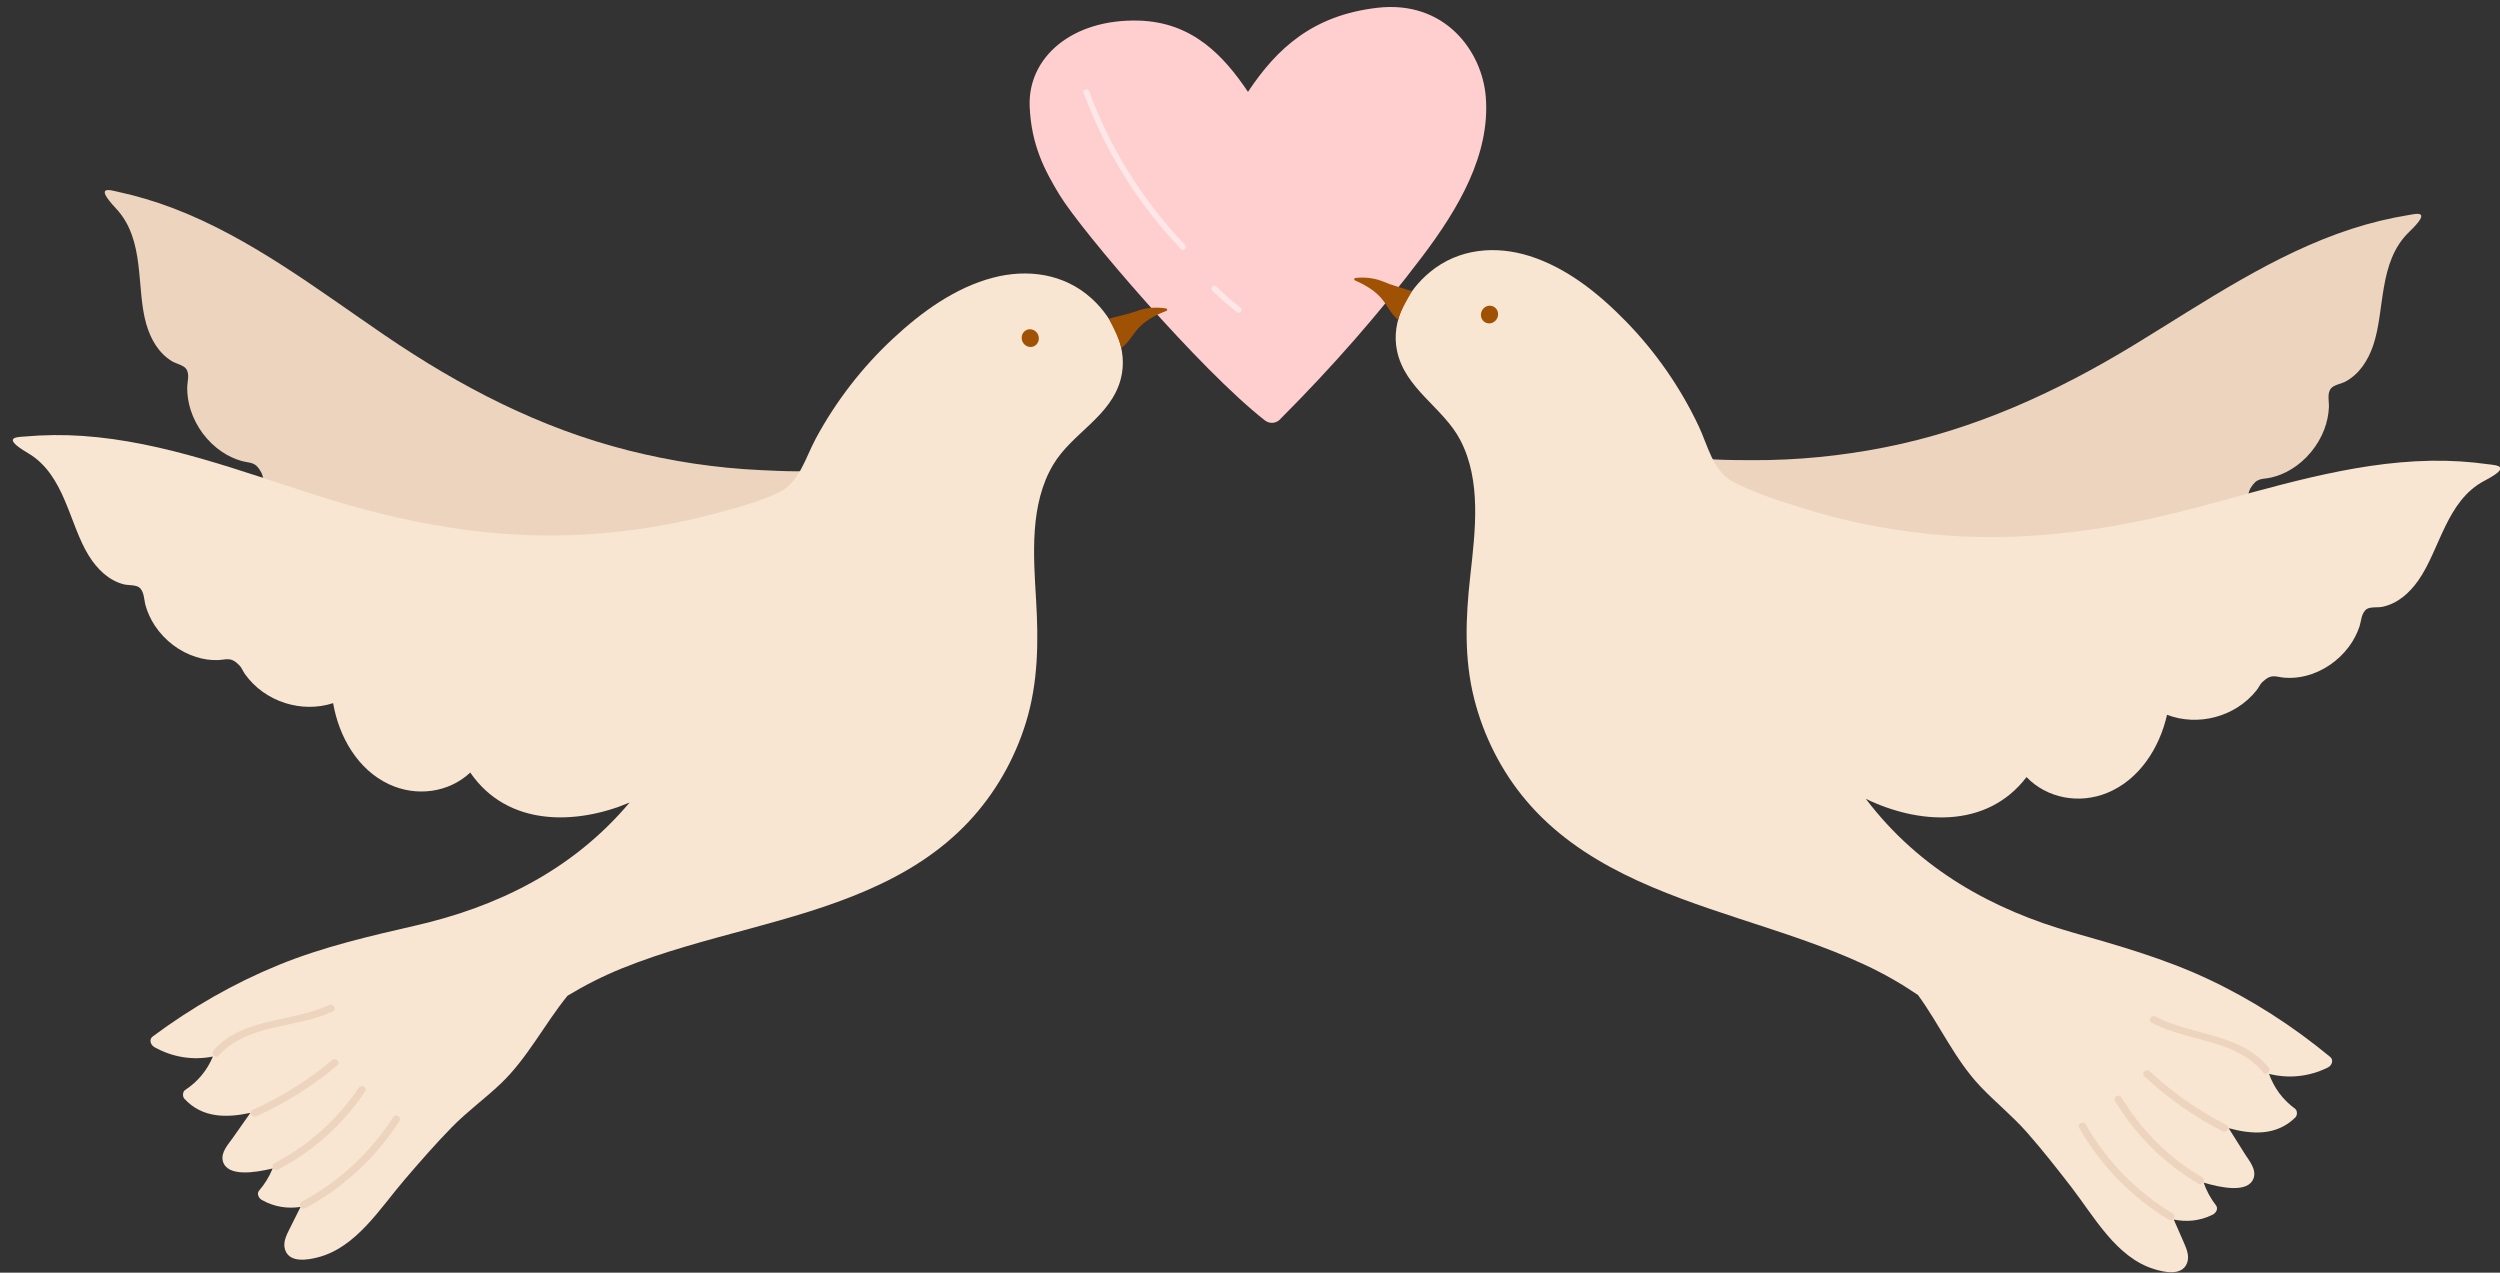
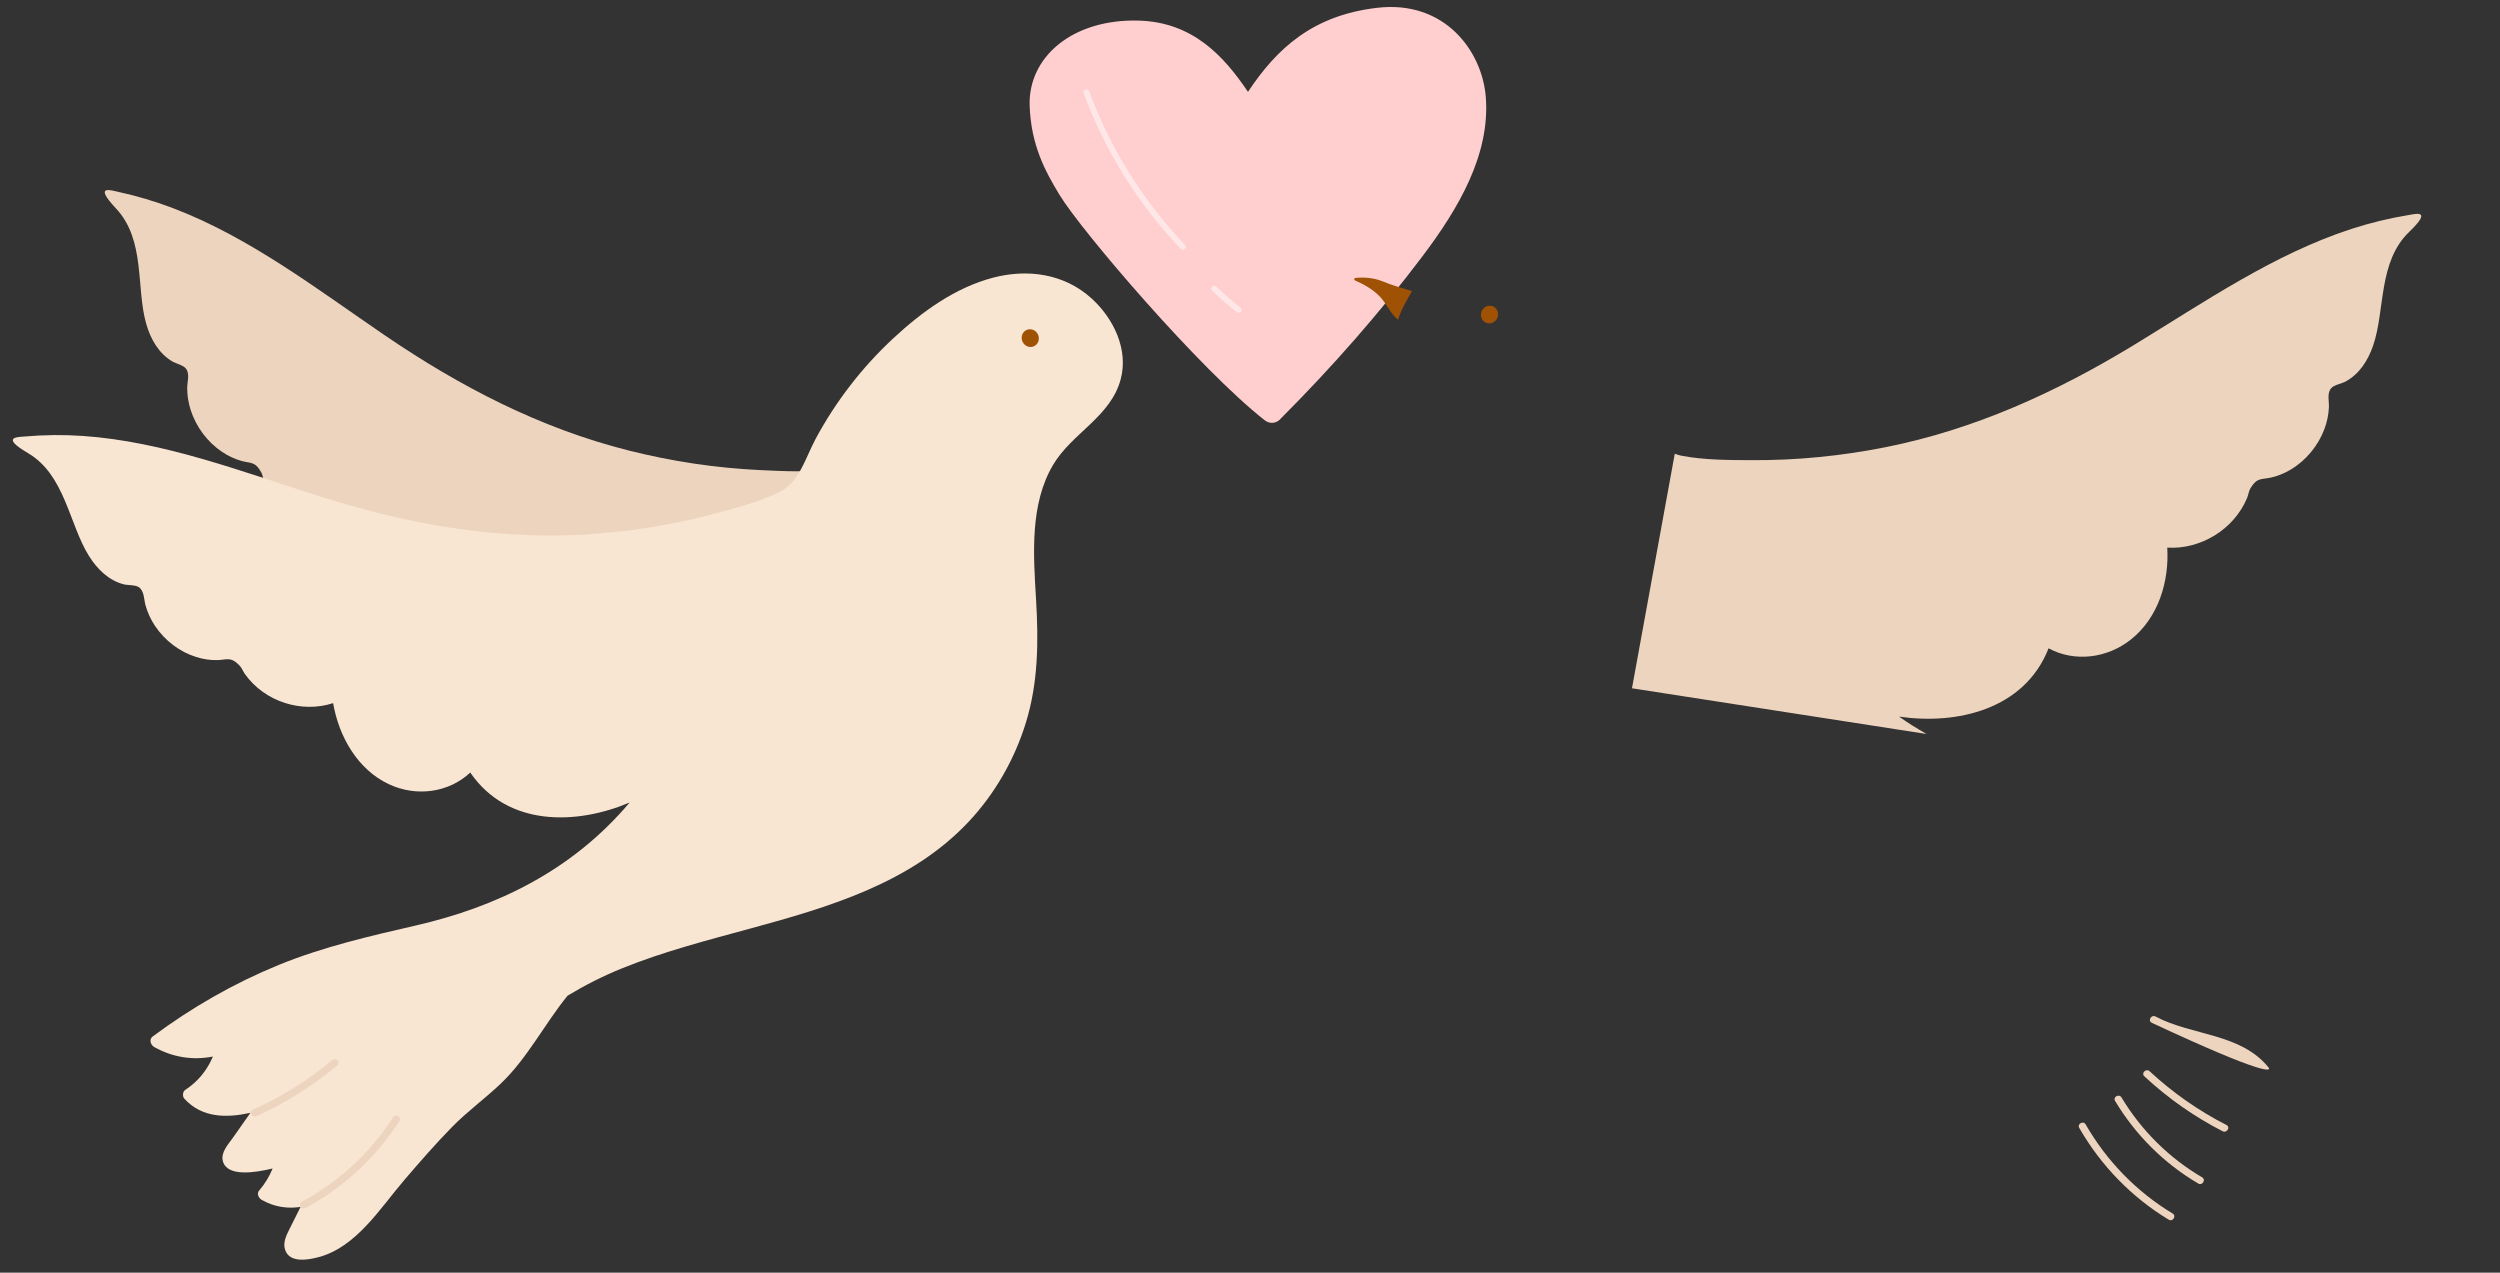
<svg xmlns="http://www.w3.org/2000/svg" height="218.7" preserveAspectRatio="xMidYMid meet" version="1.0" viewBox="-2.2 -1.2 429.6 218.7" width="429.6" zoomAndPan="magnify">
  <rect x="-2.2" y="-1.2" width="429.6" height="218.7" fill="#333333" stroke="none" />
  <defs>
    <clipPath id="a">
-       <path d="M 237 41 L 427.469 41 L 427.469 217.422 L 237 217.422 Z M 237 41" />
-     </clipPath>
+       </clipPath>
  </defs>
  <g>
    <g id="change1_1">
      <path d="M 234.395 0.148 C 223.414 1.449 217.242 7.066 212.254 14.586 C 208.121 8.445 202.766 2.594 193.465 2.34 C 182.031 2.027 174.406 8.66 174.738 17.062 C 175.004 23.738 177.336 28.105 179.852 32.262 C 183.609 38.469 204.02 62.324 215.133 71.023 C 216.16 71.828 217.398 71.434 217.98 70.621 L 218.012 70.598 C 226.789 61.805 234.91 52.535 242.191 42.898 C 248.461 34.602 253.902 25.332 253.117 15.445 C 252.492 7.609 246.086 -1.242 234.395 0.148" fill="#ffcfcf" />
    </g>
    <g id="change2_1">
      <path d="M 201.051 41.727 C 200.934 41.727 200.812 41.68 200.707 41.57 C 193.355 33.871 187.676 24.734 184 14.746 C 183.867 14.387 184.156 14.156 184.465 14.156 C 184.672 14.156 184.883 14.262 184.973 14.504 C 188.59 24.324 194.211 33.312 201.434 40.879 C 201.777 41.234 201.43 41.727 201.051 41.727" fill="#ffe7e7" />
    </g>
    <g id="change2_2">
      <path d="M 210.629 52.547 C 210.539 52.547 210.457 52.523 210.387 52.469 C 208.883 51.305 207.449 50.059 206.098 48.723 C 205.742 48.371 206.094 47.883 206.484 47.883 C 206.602 47.883 206.723 47.926 206.828 48.031 C 208.117 49.305 209.48 50.504 210.914 51.613 C 211.129 51.781 211.23 52.055 211.074 52.305 C 210.988 52.449 210.805 52.547 210.629 52.547" fill="#ffe7e7" />
    </g>
    <g id="change3_1">
      <path d="M 22.934 54.48 C 23.676 57.059 25.043 59.477 27.359 60.879 C 27.98 61.254 29.285 61.551 29.738 62.121 C 30.461 63.027 29.977 64.402 29.969 65.418 C 29.961 66.703 30.164 67.984 30.555 69.219 C 31.477 72.129 33.422 74.742 35.918 76.422 C 36.969 77.133 38.109 77.676 39.316 78.012 C 40.906 78.453 41.684 78.055 42.738 80.055 C 42.969 80.488 43.039 81.223 43.203 81.68 C 45.207 87.32 50.848 91.004 56.477 90.938 C 55.832 96.715 57.371 103 61.867 106.992 C 65.828 110.512 71.422 111.434 75.957 109.262 C 79.555 120.027 91.078 123.238 101.02 122.297 C 99.418 123.316 97.785 124.207 96.141 125.043 L 147.105 119.789 L 141.82 79.152 C 141.469 79.27 141.109 79.379 140.723 79.434 C 136.758 80 132.473 79.766 128.465 79.582 C 120.836 79.23 113.203 78.078 105.738 76.191 C 90.637 72.379 76.938 65.289 63.914 56.414 C 52.27 48.473 40.82 39.668 27.691 34.633 C 24.508 33.41 21.254 32.441 17.945 31.73 C 16.77 31.48 13.891 30.531 17.723 34.609 C 22.844 40.059 21.141 48.266 22.934 54.48" fill="#edd4be" />
    </g>
    <g id="change4_2">
      <path d="M 185.41 50.113 C 180.656 45.777 174.328 44.984 168.488 46.504 C 161.93 48.215 156.188 52.391 151.266 56.969 C 145.965 61.898 141.445 67.73 137.969 74.191 C 136.195 77.484 135.172 81.707 131.656 83.398 C 128.059 85.129 123.934 86.18 120.082 87.195 C 112.754 89.129 105.207 90.285 97.605 90.684 C 82.23 91.492 67.277 88.715 52.461 84.004 C 39.215 79.789 25.906 74.676 12.062 73.715 C 8.707 73.48 5.352 73.516 2.02 73.812 C 0.836 73.918 -2.156 73.859 2.613 76.664 C 8.984 80.41 9.66 88.859 13.09 94.34 C 14.516 96.613 16.484 98.547 19.066 99.211 C 19.762 99.391 21.078 99.289 21.668 99.707 C 22.605 100.367 22.531 101.844 22.809 102.828 C 23.16 104.074 23.711 105.254 24.422 106.332 C 26.105 108.871 28.68 110.82 31.512 111.703 C 32.711 112.078 33.941 112.266 35.176 112.23 C 36.805 112.184 37.434 111.57 38.988 113.188 C 39.328 113.543 39.598 114.227 39.883 114.625 C 43.355 119.484 49.727 121.371 55.043 119.625 C 56.043 125.41 59.254 131.035 64.629 133.559 C 69.363 135.781 74.922 135.012 78.609 131.555 C 85.023 140.902 96.84 140.582 105.992 136.707 C 96.105 148.445 83.07 154.652 69.355 157.812 C 61.324 159.664 53.328 161.496 45.688 164.617 C 37.977 167.77 30.727 171.934 24.031 176.914 C 23.355 177.418 23.688 178.379 24.328 178.738 C 27.52 180.523 30.996 181.027 34.387 180.355 C 33.387 182.73 31.809 184.664 29.613 186.105 C 29.176 186.395 29.125 187.207 29.48 187.602 C 32.559 190.977 36.844 190.902 40.832 190.027 C 39.828 191.461 38.82 192.891 37.816 194.32 C 37.043 195.418 35.668 196.844 36.109 198.379 C 36.883 201.062 41.613 200.328 44.648 199.59 C 44.082 200.969 43.332 202.223 42.328 203.387 C 41.852 203.938 42.277 204.715 42.809 205.012 C 45.016 206.242 47.27 206.527 49.449 206.195 C 48.82 207.445 48.188 208.691 47.57 209.949 C 47.039 211.027 46.367 212.285 46.789 213.559 C 47.559 215.887 50.711 215.297 52.414 214.863 C 59.012 213.18 63.113 206.426 67.328 201.512 C 69.957 198.449 72.617 195.391 75.434 192.508 C 78.07 189.809 81.098 187.629 83.82 185.039 C 88.434 180.652 91.328 174.824 95.328 169.902 C 98.305 168.098 101.426 166.52 104.715 165.188 C 111.82 162.316 119.266 160.395 126.652 158.383 C 140.172 154.703 154.371 150.562 164.289 139.969 C 168.754 135.199 172.125 129.348 174.09 122.98 C 176.207 116.109 176.27 109.086 175.84 101.863 C 175.375 94.109 174.738 85.484 178.766 78.676 C 181.988 73.23 188.684 70.43 190.391 63.934 C 191.73 58.848 189.164 53.539 185.41 50.113" fill="#f8e5d2" />
    </g>
    <g id="change5_1">
-       <path d="M 198.191 51.805 C 196.613 51.543 194.848 51.648 193.367 52.176 C 191.762 52.754 190.547 52.996 188.344 53.566 C 188.344 53.566 190.207 57.008 190.48 58.602 C 191.91 57.57 192.531 56.004 193.801 54.805 C 195.07 53.602 196.645 52.828 198.254 52.211 C 198.449 52.137 198.387 51.836 198.191 51.805" fill="#a05204" />
-     </g>
+       </g>
    <g id="change5_2">
      <path d="M 176.184 56.32 C 176.52 57.098 176.191 57.988 175.449 58.312 C 174.707 58.633 173.836 58.262 173.496 57.484 C 173.16 56.703 173.488 55.812 174.23 55.492 C 174.973 55.172 175.848 55.539 176.184 56.32" fill="#a05204" />
    </g>
    <g id="change3_2">
-       <path d="M 45.539 199.797 C 51.586 196.668 56.742 192.008 60.539 186.363 C 60.992 185.691 59.922 185.031 59.473 185.699 C 55.789 191.172 50.789 195.664 44.93 198.699 C 44.215 199.07 44.82 200.172 45.539 199.797" fill="#edd4be" />
-     </g>
+       </g>
    <g id="change3_3">
      <path d="M 50.266 206.402 C 56.84 202.891 62.406 197.699 66.438 191.441 C 66.879 190.762 65.809 190.102 65.371 190.781 C 61.449 196.863 56.047 201.891 49.66 205.305 C 48.949 205.684 49.551 206.785 50.266 206.402" fill="#edd4be" />
    </g>
    <g id="change3_4">
      <path d="M 41.84 190.609 C 46.863 188.355 51.543 185.402 55.762 181.867 C 56.383 181.344 55.516 180.438 54.898 180.957 C 50.758 184.426 46.16 187.301 41.23 189.512 C 40.492 189.84 41.102 190.941 41.84 190.609" fill="#edd4be" />
    </g>
    <g id="change3_5">
-       <path d="M 35.383 180.18 C 40.328 174.668 48.68 175.547 54.973 172.613 C 55.707 172.27 55.098 171.172 54.367 171.512 C 47.922 174.516 39.609 173.59 34.516 179.27 C 33.977 179.867 34.84 180.785 35.383 180.18" fill="#edd4be" />
-     </g>
+       </g>
    <g id="change3_6">
      <path d="M 405.59 58.211 C 404.715 60.746 403.223 63.094 400.84 64.371 C 400.199 64.715 398.883 64.945 398.402 65.492 C 397.633 66.359 398.047 67.758 398 68.773 C 397.945 70.059 397.676 71.324 397.223 72.539 C 396.152 75.398 394.074 77.906 391.496 79.457 C 390.41 80.113 389.246 80.598 388.023 80.871 C 386.41 81.23 385.652 80.797 384.5 82.738 C 384.246 83.16 384.141 83.887 383.953 84.34 C 381.66 89.867 375.84 93.258 370.223 92.902 C 370.57 98.703 368.711 104.902 364.016 108.66 C 359.883 111.973 354.246 112.609 349.828 110.203 C 345.684 120.773 334.012 123.391 324.133 121.941 C 325.68 123.043 327.266 124.016 328.863 124.93 L 278.238 117.074 L 285.594 76.766 C 285.941 76.898 286.293 77.023 286.676 77.098 C 290.605 77.871 294.898 77.855 298.91 77.875 C 306.551 77.914 314.227 77.156 321.781 75.652 C 337.059 72.617 351.102 66.242 364.562 58.043 C 376.598 50.711 388.48 42.5 401.852 38.145 C 405.094 37.09 408.395 36.289 411.734 35.746 C 412.922 35.555 415.848 34.758 411.809 38.633 C 406.414 43.809 407.695 52.098 405.59 58.211" fill="#edd4be" />
    </g>
    <g clip-path="url(#a)" id="change4_1">
      <path d="M 237.863 59.082 C 239.238 65.652 245.781 68.793 248.723 74.398 C 252.395 81.402 251.316 89.98 250.457 97.707 C 249.656 104.895 249.359 111.91 251.125 118.883 C 252.758 125.344 255.824 131.359 260.039 136.348 C 269.402 147.438 283.371 152.297 296.688 156.668 C 303.961 159.055 311.297 161.355 318.246 164.586 C 321.465 166.082 324.496 167.82 327.383 169.777 C 331.121 174.895 333.715 180.863 338.098 185.48 C 340.684 188.207 343.598 190.539 346.09 193.367 C 348.754 196.391 351.258 199.582 353.727 202.777 C 357.684 207.902 361.434 214.855 367.934 216.875 C 369.613 217.395 372.73 218.145 373.617 215.859 C 374.105 214.605 373.5 213.316 373.027 212.215 C 372.473 210.93 371.902 209.648 371.34 208.367 C 373.5 208.812 375.766 208.645 378.031 207.527 C 378.578 207.258 379.043 206.504 378.594 205.926 C 377.656 204.715 376.969 203.426 376.473 202.02 C 379.465 202.91 384.152 203.887 385.062 201.246 C 385.582 199.734 384.281 198.238 383.566 197.105 C 382.637 195.625 381.703 194.145 380.773 192.664 C 384.715 193.742 388.984 194.035 392.234 190.82 C 392.609 190.445 392.602 189.633 392.18 189.32 C 390.059 187.77 388.582 185.758 387.707 183.332 C 391.055 184.18 394.555 183.852 397.832 182.234 C 398.492 181.91 398.875 180.965 398.223 180.426 C 391.793 175.109 384.766 170.582 377.227 167.039 C 369.758 163.531 361.859 161.289 353.934 159.031 C 340.402 155.176 327.699 148.309 318.426 136.074 C 327.371 140.414 339.156 141.344 346.039 132.336 C 349.547 135.973 355.059 137.027 359.898 135.051 C 365.395 132.805 368.891 127.352 370.184 121.629 C 375.402 123.641 381.863 122.086 385.582 117.406 C 385.887 117.027 386.191 116.355 386.547 116.02 C 388.184 114.48 388.777 115.129 390.402 115.258 C 391.637 115.359 392.875 115.234 394.09 114.922 C 396.965 114.184 399.633 112.367 401.445 109.918 C 402.215 108.875 402.824 107.73 403.238 106.504 C 403.562 105.531 403.566 104.055 404.535 103.441 C 405.145 103.055 406.453 103.227 407.156 103.082 C 409.773 102.551 411.84 100.719 413.379 98.523 C 417.086 93.227 418.191 84.82 424.746 81.406 C 429.656 78.848 426.664 78.754 425.484 78.59 C 422.172 78.121 418.824 77.914 415.461 77.977 C 401.582 78.227 388.035 82.652 374.59 86.184 C 359.551 90.129 344.473 92.137 329.16 90.547 C 321.59 89.758 314.109 88.215 306.891 85.906 C 303.098 84.695 299.031 83.438 295.527 81.523 C 292.105 79.656 291.297 75.387 289.695 72.008 C 286.555 65.375 282.34 59.32 277.297 54.125 C 272.613 49.301 267.094 44.836 260.633 42.793 C 254.879 40.977 248.52 41.441 243.551 45.531 C 239.621 48.762 236.789 53.934 237.863 59.082" fill="#f8e5d2" />
    </g>
    <g id="change5_3">
      <path d="M 230.613 46.969 C 232.191 47.668 233.723 48.52 234.93 49.785 C 236.133 51.051 236.676 52.645 238.051 53.75 C 238.406 52.172 240.441 48.828 240.441 48.828 C 238.27 48.148 237.07 47.844 235.496 47.188 C 234.043 46.578 232.285 46.383 230.699 46.566 C 230.504 46.586 230.422 46.883 230.613 46.969" fill="#a05204" />
    </g>
    <g id="change5_4">
      <path d="M 252.445 52.203 C 252.066 52.961 252.352 53.867 253.074 54.227 C 253.801 54.586 254.691 54.262 255.066 53.5 C 255.445 52.742 255.16 51.836 254.438 51.477 C 253.715 51.117 252.82 51.441 252.445 52.203" fill="#a05204" />
    </g>
    <g id="change3_7">
      <path d="M 376.215 201.113 C 370.52 197.781 365.758 193.043 362.359 187.387 C 361.945 186.695 360.84 187.297 361.258 187.992 C 364.766 193.828 369.676 198.742 375.555 202.18 C 376.254 202.59 376.914 201.52 376.215 201.113" fill="#edd4be" />
    </g>
    <g id="change3_8">
      <path d="M 371.145 207.328 C 364.941 203.594 359.805 198.297 356.199 192.02 C 355.797 191.32 354.695 191.922 355.098 192.625 C 358.809 199.082 364.102 204.551 370.484 208.395 C 371.18 208.812 371.84 207.742 371.145 207.328" fill="#edd4be" />
    </g>
    <g id="change3_9">
      <path d="M 380.402 192.125 C 375.594 189.668 371.148 186.559 367.191 182.883 C 366.602 182.336 365.688 183.195 366.281 183.75 C 370.312 187.5 374.836 190.684 379.738 193.195 C 380.453 193.562 381.121 192.496 380.402 192.125" fill="#edd4be" />
    </g>
    <g id="change3_10">
-       <path d="M 387.633 182.242 C 382.836 176.312 374.484 176.809 368.203 173.48 C 367.492 173.102 366.828 174.168 367.543 174.547 C 373.676 177.801 382.062 177.348 386.723 183.109 C 387.23 183.738 388.137 182.867 387.633 182.242" fill="#edd4be" />
+       <path d="M 387.633 182.242 C 382.836 176.312 374.484 176.809 368.203 173.48 C 367.492 173.102 366.828 174.168 367.543 174.547 C 387.23 183.738 388.137 182.867 387.633 182.242" fill="#edd4be" />
    </g>
  </g>
</svg>